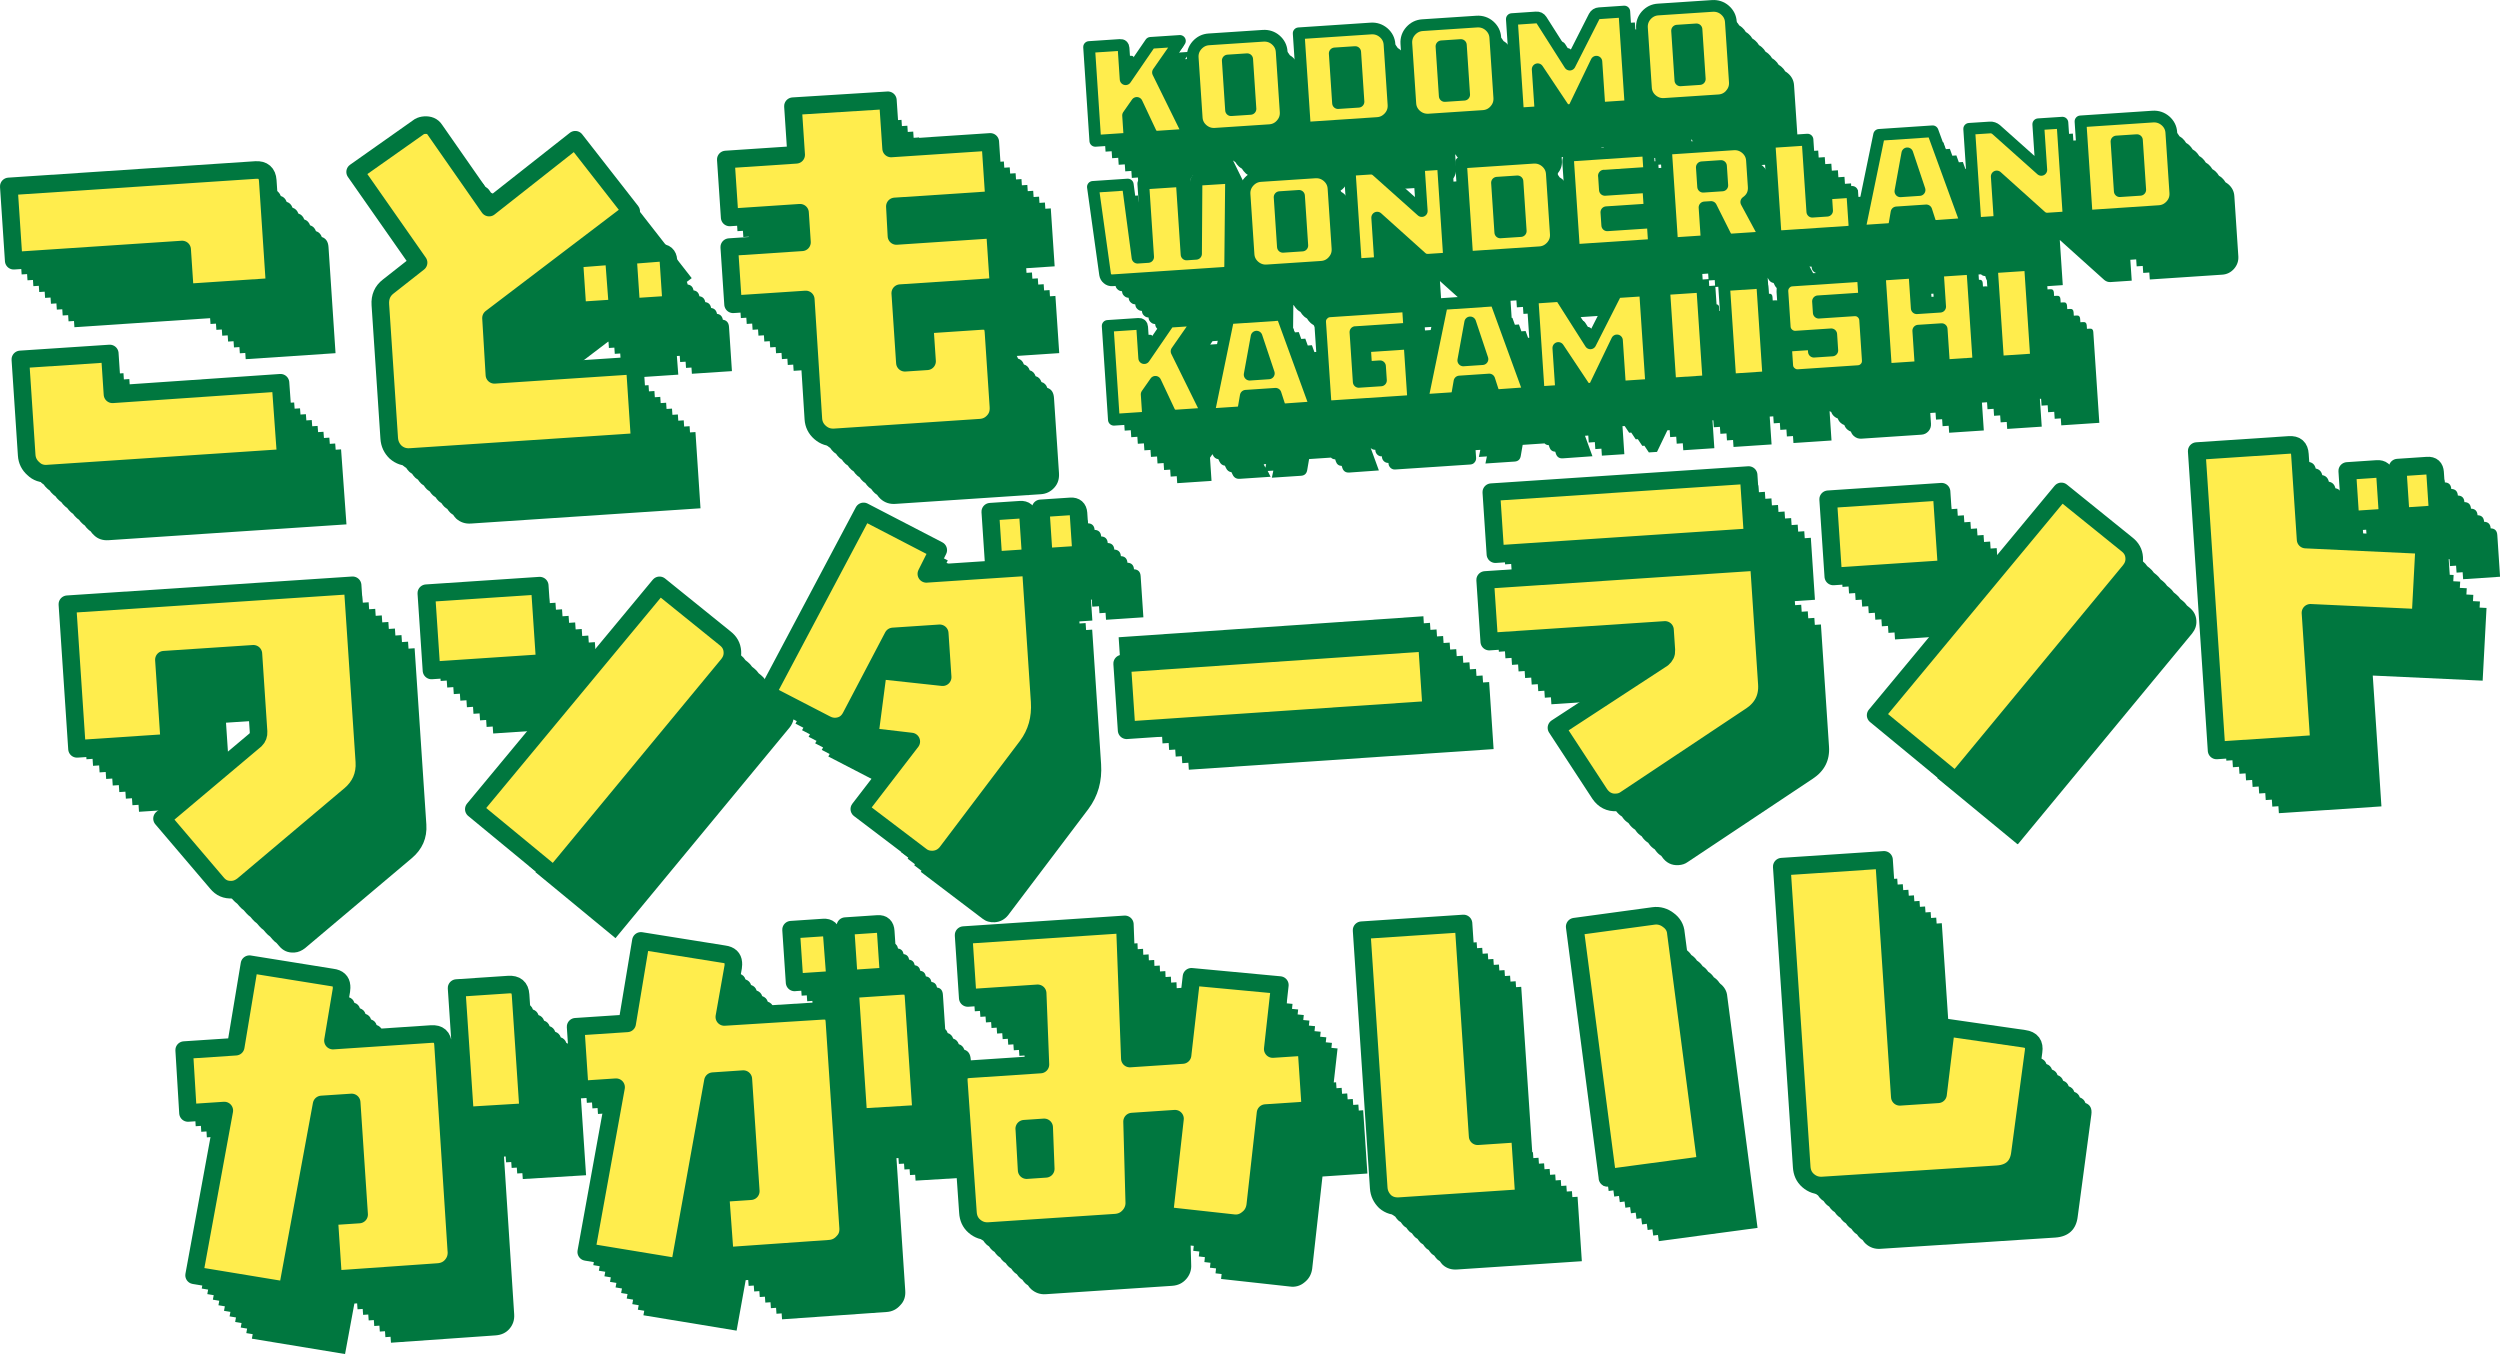
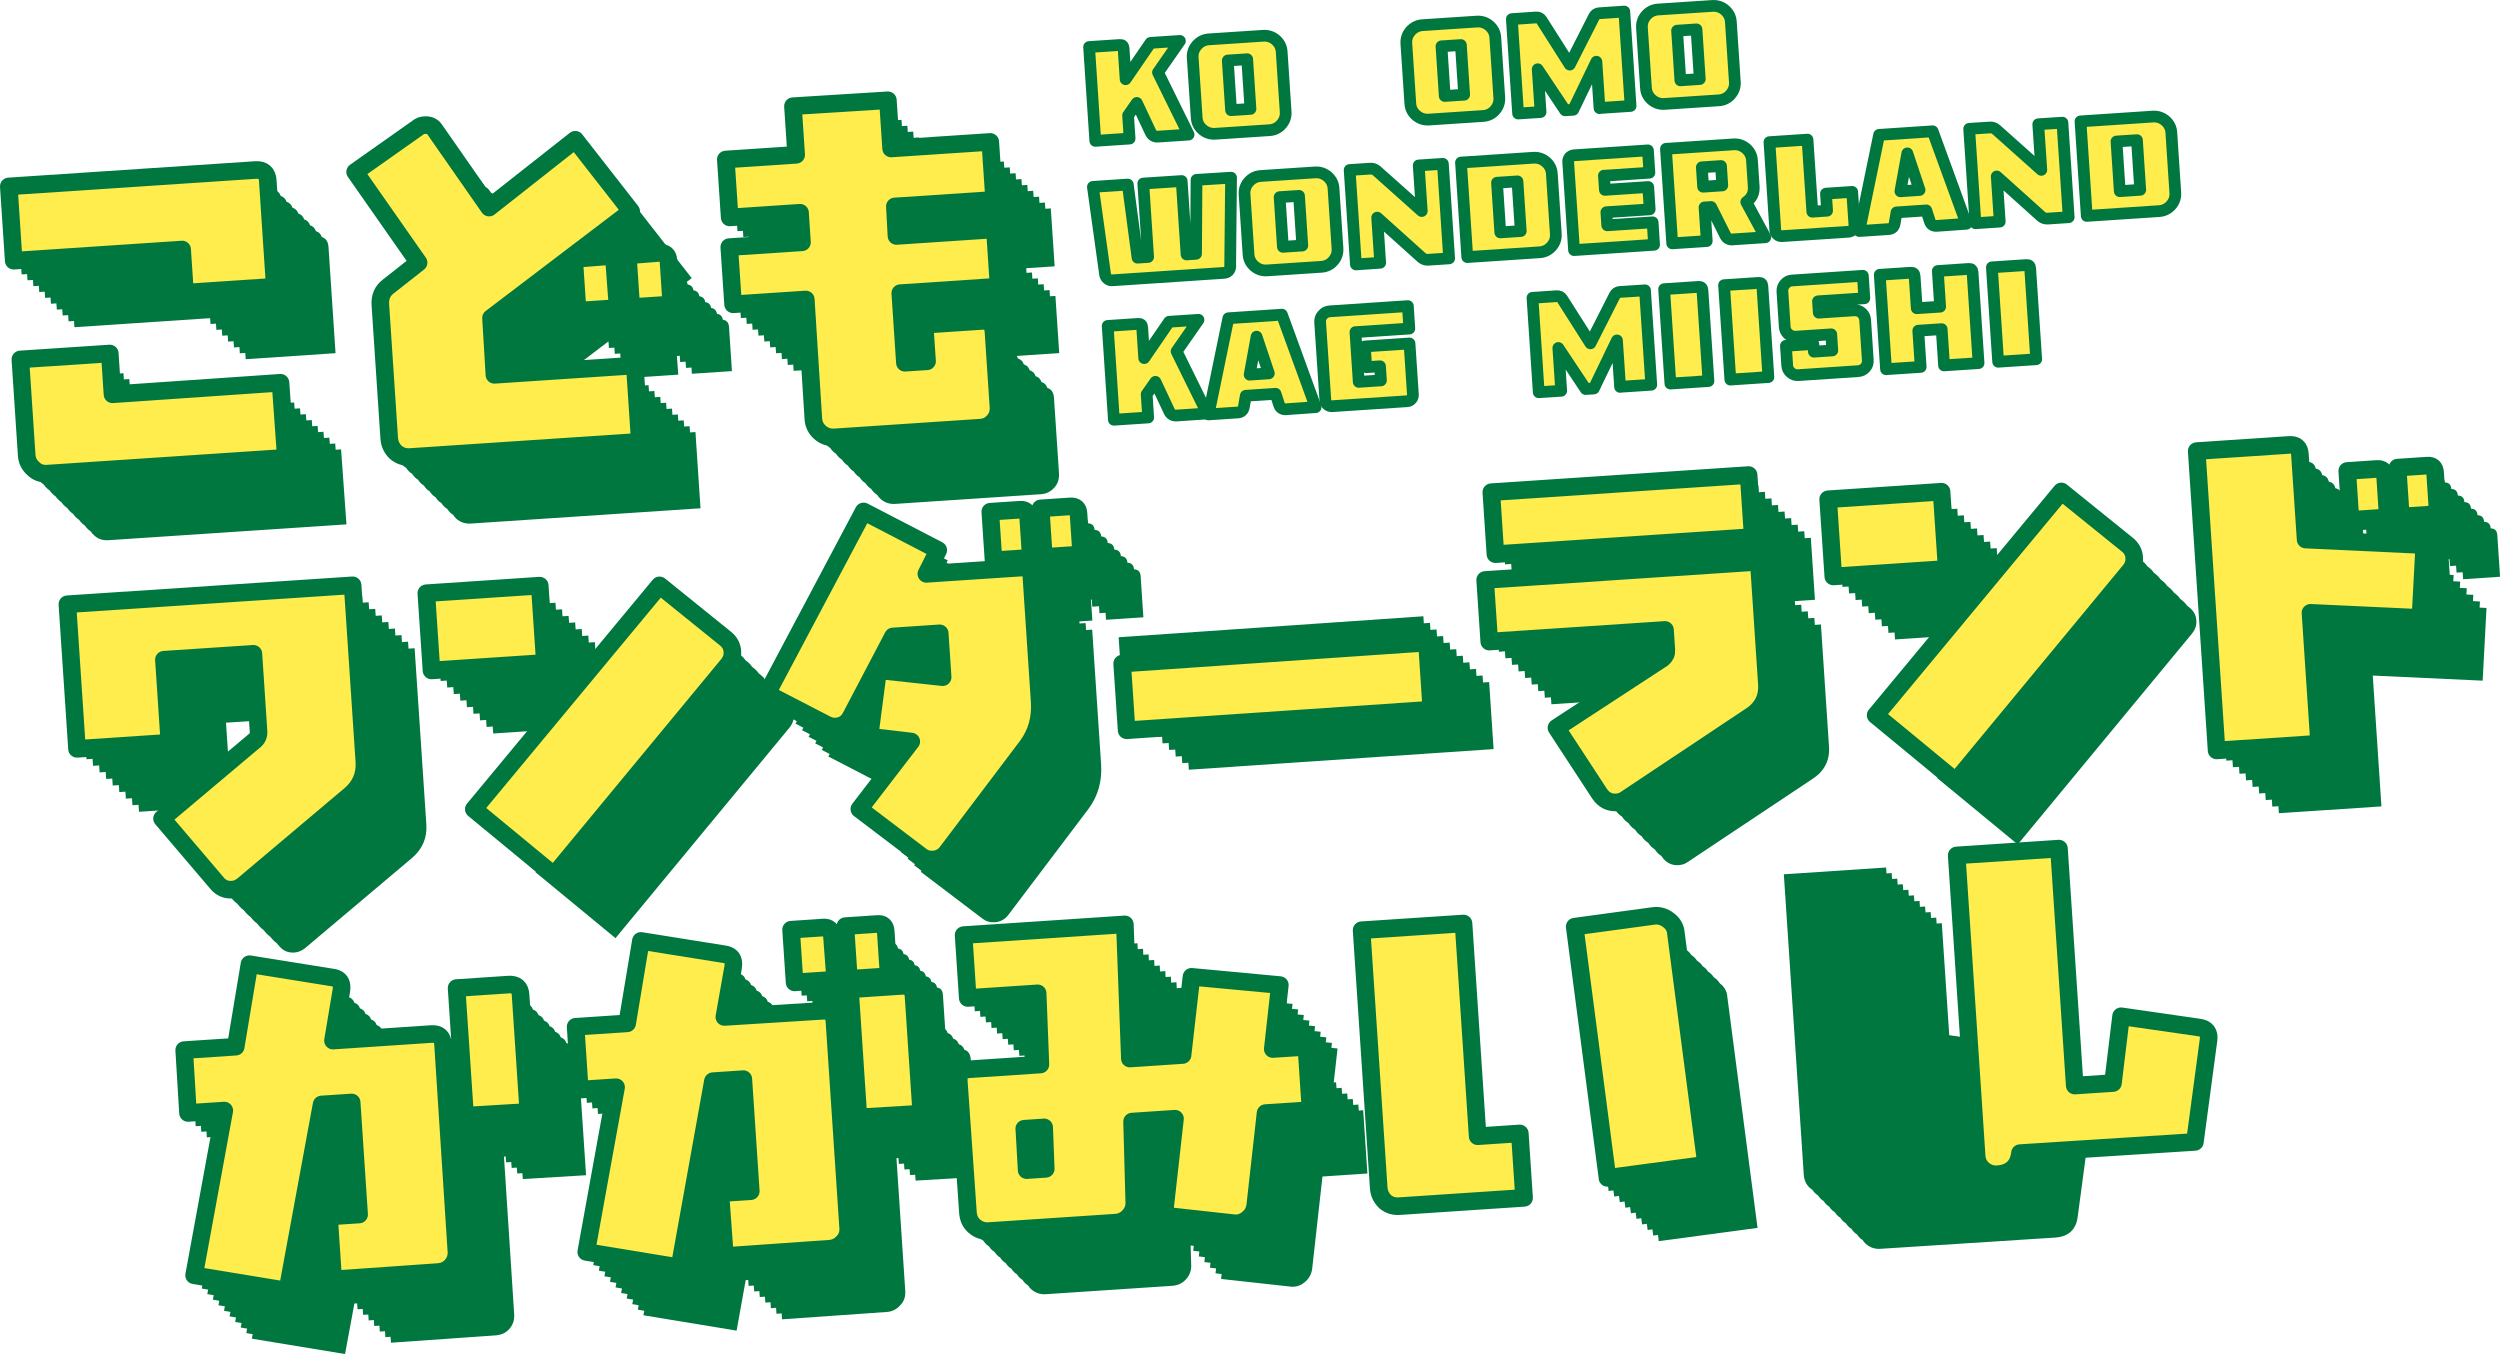
<svg xmlns="http://www.w3.org/2000/svg" id="_レイヤー_2" data-name="レイヤー 2" viewBox="0 0 426.32 230.89">
  <defs>
    <style>
      .cls-1 {
        fill: #00773f;
      }

      .cls-2 {
        stroke-width: 3px;
      }

      .cls-2, .cls-3 {
        fill: #ffed4d;
        stroke: #00773f;
        stroke-linecap: round;
        stroke-linejoin: round;
      }

      .cls-3 {
        stroke-width: 2px;
      }
    </style>
  </defs>
  <g id="_レイヤー_1-2" data-name="レイヤー 1">
-     <path class="cls-1" d="M187.33,23.55l.08,1.19,1.04-.07.08,1.19,1.04-.07.08,1.19,1.04-.07.08,1.19,1.04-.07.08,1.19,1.04-.07.08,1.19,1.04-.07.08,1.19.38-.02.2,3.05-.48.03-.16-1.18-.96.06-.16-1.18-.96.06-.16-1.18-5.95.4,2.08,14.93c.04.31.18.55.43.74.19.17.42.24.68.25l.02.13c.04.31.18.55.43.74.19.17.42.24.68.25l.02.13c.04.31.18.55.43.74.19.17.42.24.68.25l.02.13c.04.31.18.55.43.74.19.17.42.24.68.25l.02.13c.04.31.18.55.43.74.19.17.42.24.68.25l.02.13c.04.31.18.55.43.74.19.17.42.24.68.25l.02.13c.04.31.18.55.43.74.19.17.42.24.68.25l.02.13c.04.31.18.55.43.74.19.17.42.24.68.25l.02.13c.04.31.18.55.43.74.09.08.2.14.31.18l-1.11,1.61-.02-.29c-.03-.4-.23-.57-.62-.54l-.46.03-.04-.61c-.03-.4-.23-.57-.62-.54l-.46.03-.04-.61c-.03-.4-.23-.57-.62-.54l-5.26.35,1.06,16,1.04-.07.08,1.19,1.04-.07.08,1.19,1.04-.07.08,1.19,1.04-.07.08,1.19,1.04-.07.08,1.19,1.04-.07.08,1.19,1.04-.07.08,1.19,1.04-.07.08,1.19,1.04-.07.08,1.19,1.04-.07.08,1.19,5.85-.39-.26-3.95.42-.61.07.15c.2.43.51.66.93.71l.19.4c.2.43.51.66.93.71l.19.4c.2.43.51.66.93.71l.19.4c.24.53.66.77,1.24.73l5.24-.35-.49-.99.96-.06-.25,1.21,4.97-.33c.6-.04.94-.36,1.05-.93l.33-1.92,3.73-.25c.18.19.42.29.72.3l.11.35c.16.49.5.75,1,.77l.11.35c.18.55.58.82,1.18.78l5.05-.36-1.4-3.84s.03.04.05.06c.22.19.47.27.75.26v.13c.03.29.15.53.37.73.22.19.47.27.75.26v.13c.03.29.15.53.37.73.22.19.47.27.75.26v.13c.03.29.15.53.37.73.22.19.48.28.77.26l12.81-.85c.29-.02.56-.14.73-.36.19-.22.28-.48.26-.77l-.09-1.32.81-.05-.25,1.21,1.37-.09-.25,1.21,4.97-.33c.6-.04.94-.35,1.05-.93l.33-1.92,3.73-.25c.18.19.42.29.72.3l.11.35c.16.49.51.75,1,.77l.11.35c.18.55.58.82,1.18.78l5.05-.36-1.27-3.49.56-.04.08,1.19,1.04-.07.08,1.19,1.04-.07.08,1.19,3.83-.25-.32-4.81.02.03.36-.02.76,1.14.36-.02.76,1.14.36-.02.76,1.14.36-.02.76,1.14,1.39-.09,1.77-3.68.39-.03.08,1.19,1.04-.07.08,1.19,1.04-.07.08,1.19,5.3-.35-.32-4.75h.15s.08,1.18.08,1.18l1.04-.07.08,1.19,1.04-.07.08,1.19,1.04-.07.08,1.19,6.49-.43-.32-4.75.61-.04.08,1.19,1.04-.07.08,1.19,1.04-.07.08,1.19,1.04-.07.08,1.19,6.49-.43-.33-5c.09.05.19.1.28.13.1.3.27.55.51.76.19.17.39.28.61.36.1.3.27.55.51.76.19.17.39.28.61.36.1.3.27.55.51.76.19.17.39.28.61.36.1.3.27.55.51.76.38.33.8.47,1.28.44l10.21-.68c.5-.03.9-.23,1.23-.6.31-.36.45-.78.42-1.28l-.12-1.82.9-.06.08,1.19,1.04-.07.08,1.19,1.04-.07.08,1.19,5.91-.39-.32-4.75.87-.06.08,1.19,1.04-.07.08,1.19,1.04-.07.08,1.19,1.04-.07.08,1.19,5.89-.39-.32-4.75h.21s.08,1.17.08,1.17l1.04-.07.08,1.19,1.04-.07.08,1.19,1.04-.07.08,1.19,6.49-.43-1.03-15.52c-.03-.4-.23-.57-.62-.54l-.46.03-.04-.61c-.03-.4-.23-.57-.62-.54l-.46.03-.04-.61c-.03-.4-.23-.57-.62-.54l-.46.03-.04-.61c-.03-.4-.23-.57-.62-.54l-.46.03-.04-.61c-.03-.4-.23-.57-.62-.54l-.46.03-.04-.61c-.03-.4-.23-.57-.62-.54l-.46.03-.04-.61c-.03-.4-.23-.57-.62-.54l-.46.03-.04-.55,2.64-.18-.51-7.7,7.6,6.83c.31.25.65.37,1.05.35l3.62-.24-.24-3.56,1-.07.08,1.19,1.04-.07.08,1.19,1.04-.07.08,1.19,12.34-.82c.81-.05,1.48-.39,2.02-.99.54-.62.79-1.33.74-2.14l-.68-10.26c-.05-.81-.39-1.48-1.01-2.02-.16-.13-.32-.25-.49-.34-.16-.28-.37-.54-.63-.78-.16-.13-.32-.25-.49-.34-.16-.28-.37-.54-.63-.78-.16-.13-.32-.25-.49-.34-.16-.28-.37-.54-.63-.78-.16-.13-.32-.25-.49-.34-.16-.28-.37-.54-.63-.78-.16-.13-.32-.25-.49-.34-.16-.28-.37-.54-.63-.78-.16-.13-.32-.25-.49-.34-.16-.28-.37-.54-.63-.78-.16-.13-.32-.25-.49-.34-.16-.28-.37-.54-.63-.78-.16-.13-.32-.25-.49-.34-.16-.28-.37-.54-.63-.78-.16-.13-.32-.25-.49-.34-.16-.28-.37-.54-.63-.78-.16-.13-.32-.25-.49-.34-.16-.28-.37-.54-.63-.78-.62-.52-1.33-.77-2.14-.71l-12.34.82.24,3.56-1,.07-.08-1.19-1.04.07-.08-1.19-1.04.07-.08-1.19-4.12.27.52,7.78-7.71-6.88c-.31-.25-.65-.37-1.05-.35l-3.54.23.48,7.15-.68.05-.42-1.17-.69.05-.42-1.17-.69.05-.42-1.17-.69.05-.42-1.17-.69.05-.42-1.17-.69.05-.42-1.17-9.13.61-2.25,10.89-.94.06-.08-1.19-1.04.07-.08-1.19-1.04.07-.08-1.19-1.04.07-.08-1.19-1.04.07-.08-1.19-1.04.07-.08-1.19-1.04.07-.08-1.19-1.04.07-.08-1.19-1.04.07-.08-1.19-1.28.08-.6-8.97c-.05-.81-.39-1.48-1.01-2.02-.15-.14-.32-.25-.49-.35-.16-.28-.36-.54-.63-.77-.15-.14-.32-.25-.49-.35-.16-.28-.36-.54-.63-.77-.15-.14-.32-.25-.49-.35-.16-.28-.36-.54-.63-.77-.15-.14-.32-.25-.49-.35-.16-.28-.36-.54-.63-.77-.15-.14-.32-.25-.49-.35-.16-.28-.36-.54-.63-.77-.15-.14-.32-.25-.49-.35-.16-.28-.36-.54-.63-.77-.15-.14-.32-.25-.49-.35-.16-.28-.36-.54-.63-.77-.15-.14-.32-.25-.49-.35-.16-.28-.36-.54-.63-.77-.15-.14-.32-.25-.49-.35-.16-.28-.36-.54-.63-.77-.15-.14-.32-.25-.49-.35-.16-.28-.36-.54-.63-.77-.6-.52-1.33-.77-2.14-.71l-9.24.61c-.83.06-1.5.39-2.04.99-.54.62-.79,1.33-.73,2.14l.04.61-.74.05-.08-1.19-1.04.07-.08-1.19-1.04.07-.08-1.19-4.28.29c-.4.03-.68.21-.86.56l-3.25,6.41-.14-.22c-.17-.26-.4-.4-.68-.43l-.44-.69c-.17-.26-.4-.4-.68-.43l-.44-.69c-.17-.26-.4-.4-.68-.43l-.44-.69c-.17-.26-.4-.4-.68-.43l-.44-.69c-.17-.26-.4-.4-.68-.43l-.44-.69c-.21-.32-.51-.47-.91-.44l-4.14.28.36,5.41c-.07-.05-.14-.11-.21-.15-.16-.28-.36-.54-.63-.77-.15-.14-.32-.25-.49-.35-.16-.28-.36-.54-.63-.77-.15-.14-.32-.25-.49-.35-.16-.28-.36-.54-.63-.77-.15-.14-.32-.25-.49-.35-.16-.28-.36-.54-.63-.77-.6-.52-1.33-.77-2.14-.71l-9.24.61c-.83.05-1.5.39-2.04.99-.54.62-.79,1.33-.74,2.14l.15,2.32s-.03-.03-.05-.04c-.16-.28-.37-.54-.63-.78-.16-.13-.32-.25-.48-.34-.16-.28-.37-.54-.63-.78-.16-.13-.32-.25-.48-.34-.16-.28-.37-.54-.63-.78-.16-.13-.32-.25-.48-.34-.16-.28-.37-.54-.63-.78-.62-.52-1.33-.77-2.14-.71l-12.34.82.36,5.48c-.1-.07-.19-.15-.3-.21-.16-.28-.36-.54-.63-.77-.15-.14-.32-.25-.49-.35-.16-.28-.36-.54-.63-.77-.15-.14-.32-.25-.49-.35-.16-.28-.36-.54-.63-.77-.15-.14-.32-.25-.49-.35-.16-.28-.36-.54-.63-.77-.6-.52-1.33-.77-2.14-.71l-9.24.61c-.83.06-1.5.39-2.04.99-.4.46-.63.96-.71,1.52l-1.93.13.87-1.25-1.99.13.87-1.25-5.01.33-2.34,3.42-.02-.29c-.03-.4-.23-.57-.62-.54l-.46.03-.04-.61c-.03-.4-.23-.57-.62-.54l-.46.03-.04-.61c-.03-.4-.23-.57-.62-.54l-5.26.35,1.06,16,1.04-.07ZM293.81,53.01s-.09-.01-.15-.01l-.46.03-.04-.61c-.02-.33-.17-.49-.44-.53l-.2-2.95,1-.07.08,1.19h0s.2,2.95.2,2.95ZM329.35,50.1l.87-.06.04.66c-.11-.08-.25-.12-.45-.11l-.44.03-.04-.53ZM308.94,45.48v.13c.03.31.15.56.37.73.22.19.47.27.75.26v.13c.02.14.05.26.1.38l-.66.04-.93-1.72c.11.04.24.05.36.05ZM269.32,54.09l3.57-.24-1.29,2.54-.14-.22c-.17-.26-.4-.4-.68-.43l-.44-.69c-.17-.26-.4-.4-.68-.43l-.34-.53ZM283.59,53.67h-.15s-.04-.52-.04-.52h.15s.04.52.04.52ZM273.1,25.13l.36-.02.38.57-.72.05-.04-.63.02.04ZM281.12,25.82l.04.57-.56.04-.02-.27.15-.31.39-.03ZM281.69,26.97l.56-.04.04.57-.56.04-.04-.57ZM212.41,29.55c.16.13.32.25.49.34.05.08.1.16.15.23-.21.14-.4.3-.58.49-.14.16-.26.33-.36.51l-1.85-3.76c.13.1.26.2.4.28.16.28.37.54.63.78.16.13.32.25.49.34.16.28.37.54.63.78ZM241.94,35.59l-3.72-3.32,3.49-.23.24,3.56ZM245.54,47.92l3.66,3.29-3.42.23-.23-3.51ZM282.84,28.66l-.04-.57.56-.04.04.57-.56.04ZM248.21,26.35c.16.28.37.54.63.78.08.07.17.12.25.18l-.47.03.24,3.56-1,.07-.03-.52c.36-.54.53-1.13.48-1.79l-.16-2.34s.03.03.05.04ZM229.8,30.88l.2,3.07s-.09-.07-.14-.1c-.16-.28-.36-.54-.63-.77-.15-.14-.32-.25-.49-.35-.04-.08-.09-.15-.14-.22.21-.14.41-.3.58-.5.3-.35.5-.73.62-1.13ZM223.7,58.87l-.69.05-.42-1.17-.69.05-.42-1.17-.69.05-.28-.76.04-3.91s.06.05.09.06c.16.28.37.54.63.78.16.13.32.25.49.34.16.28.37.54.63.78.16.13.32.25.49.34.16.28.37.54.63.78.16.13.32.25.49.34.16.28.37.54.63.78.04.03.08.05.11.08l.28,4.21-.19-.51-.69.05-.42-1.17ZM260.13,56.45l-.69.05-.42-1.17-.69.05-.42-1.17h-.13s-.19-2.92-.19-2.92l1-.07.08,1.19,1.04-.07.08,1.19,1.04-.07.08,1.19h.21s.21,3.07.21,3.07l-.06-.16-.69.05-.42-1.17ZM244.52,55.72l-.36,1.75h-.04s-.08-1.19-.08-1.19l-1.04.07-.04-.53,1.55-.1ZM291.35,47.59l-1,.07-.06-.94,1-.07.06.94ZM267.21,31.45s-.08-.06-.12-.08c-.16-.28-.37-.54-.63-.78-.16-.13-.32-.25-.49-.34-.12-.21-.27-.4-.44-.58.03-.03.06-.05.08-.08.54-.62.79-1.33.74-2.14l-.04-.65.68-.05c-.05.13-.07.28-.06.43l.28,4.26ZM292.47,48.7l-1,.07-.06-.94,1-.07.06.94ZM288.4,23.7c.16.27.36.53.62.76.07.06.15.11.23.16l-.78.05-.06-.97ZM203.06,30.47l.42-.61.07.15c.05.1.11.19.17.27h-.17s-.02,3.61-.02,3.61h-.2s-.08-1.18-.08-1.18h-.04s-.15-2.25-.15-2.25ZM207.73,59.87l-.25.02.34-.49-.1.48ZM303.38,51.75c-.03-.4-.23-.57-.62-.54l-.46.03-.04-.61c-.03-.4-.23-.57-.62-.54h-.02s-.18-2.73-.18-2.73l.1.19c.21.41.51.65.91.71l.2.41c.18.37.45.59.78.68l.2,2.99h-.21s-.04-.59-.04-.59ZM339.48,49.96h-.21s-.04-.59-.04-.59c-.03-.4-.23-.57-.62-.54l-.46.03-.04-.61c-.03-.4-.23-.57-.62-.54l-.46.03-.04-.61c0-.12-.04-.21-.08-.29l.91-.06c.18.19.42.29.72.3l.11.35c.13.39.37.63.7.72l.12,1.8ZM208.1,58.09l-.12.56-1.61.11.4-.58,1.33-.09ZM301.6,29.33c-.12-.09-.24-.18-.36-.25-.16-.28-.37-.54-.63-.78-.07-.06-.15-.11-.23-.16l1.14-.08.08,1.27ZM215.5,79.17l.41-.03-.13.61-.29-.58ZM202.92,10.03l-.83.06.81-1.16c-.02.17-.03.35-.01.53l.04.57Z" />
    <path class="cls-1" d="M13.46,88.61c.16.24.35.47.58.67.13.13.27.23.42.33.16.24.35.47.58.67.13.13.27.23.42.33.16.24.35.47.58.67.64.62,1.46.9,2.45.84l40.59-2.7-.92-12.79-.92.06-.08-1.06-.92.06-.08-1.06-.92.06-.08-1.06-.92.06-.08-1.06-.92.06-.08-1.06-.92.06-.08-1.06-.92.06-.08-1.06-.92.06-.08-1.06-.92.06-.08-1.06-.92.06-.08-1.06-23.07,1.59-.04-.58-.93.06-.07-1.06-.93.06-.07-1.06-.93.06-.07-1.06-.93.06-.07-1.06-.93.06-.07-1.06-.93.06-.07-1.06-15.25,1.01,1.08,16.32c.06.93.45,1.7,1.15,2.32.13.13.27.23.42.33.16.24.35.47.58.67.13.13.27.23.42.33.16.24.35.47.58.67.13.13.27.23.42.33.16.24.35.47.58.67.13.13.27.23.42.33.16.24.35.47.58.67.13.13.27.23.42.33.16.24.35.47.58.67.13.13.27.23.42.33.16.24.35.47.58.67.13.13.27.23.42.33.16.24.35.47.58.67.13.13.27.23.42.33Z" />
    <path class="cls-1" d="M4.62,46.74l.07,1.06.93-.06.07,1.06.93-.06.07,1.06.93-.06.07,1.06.93-.06.07,1.06.93-.06.07,1.06.93-.06.07,1.06.93-.06.07,1.06.93-.06.07,1.06,23.14-1.54.07.99.93-.06.07,1.06.93-.06.07,1.06.93-.06.07,1.06.93-.06.07,1.06.93-.06.07,1.06.93-.06.07,1.06,15.32-1.02-1.2-18.11c-.06-.91-.45-1.48-1.14-1.7-.18-.51-.51-.85-1-1-.18-.51-.51-.85-1-1-.18-.51-.51-.85-1-1-.18-.51-.51-.85-1-1-.18-.51-.51-.85-1-1-.18-.51-.51-.85-1-1-.18-.51-.51-.85-1-1-.18-.51-.51-.85-1-1-.18-.51-.51-.85-1-1-.27-.78-.91-1.16-1.91-1.09L1.85,33.13l.84,12.67.93-.06.07,1.06.93-.06Z" />
    <path class="cls-1" d="M66.53,50.22c-.95.73-1.42,1.76-1.33,3.09l1.51,22.75c.07,1,.45,1.77,1.09,2.39.15.13.31.24.47.34.15.23.32.46.53.66.15.13.31.24.47.34.15.23.32.46.53.66.15.13.31.24.47.34.15.23.32.46.53.66.15.13.31.24.47.34.15.23.32.46.53.66.15.13.31.24.47.34.15.23.32.46.53.66.15.13.31.24.47.34.15.23.32.46.53.66.15.13.31.24.47.34.15.23.32.46.53.66.15.13.31.24.47.34.15.23.32.46.53.66.15.13.31.24.47.34.15.23.32.46.53.66.15.13.31.24.47.34.15.23.32.46.53.66.71.62,1.52.9,2.52.83l39.13-2.6-.86-13-.93.06-.07-1.06-.93.06-.07-1.06-.93.06-.07-1.06-.93.06-.07-1.06-.93.06-.07-1.06-.93.06-.07-1.06-.93.06-.07-1.06-.93.06-.07-1.06-.93.06-.07-1.06-.93.06-.07-1.06-13.17.88,8.25-6.28h.09s.07,1.06.07,1.06l.93-.06.07,1.06.93-.06.07,1.06.93-.06.07,1.06.93-.06.07,1.06.93-.06.07,1.06,6.83-.45-.24-3.18.49-.03.07,1.06.93-.06.07,1.06.93-.06.07,1.06,6.83-.45-.5-7.56c-.05-.72-.42-1.12-1.05-1.21-.1-.59-.44-.93-1-1-.1-.59-.44-.93-1-1-.1-.59-.44-.93-1-1-.1-.59-.44-.93-1-1-.1-.59-.44-.93-1-1-.1-.59-.44-.93-1-1-.03-.17-.08-.33-.15-.45l.84-.64-9.54-12.22-.14.11-.86-1.11-.14.11-.86-1.11-.14.11-.86-1.11-.14.11-.86-1.11-.14.11-.86-1.11-.14.11-.86-1.11-.14.11-.86-1.11-.14.11-.86-1.11-.14.11-.86-1.11-.14.11-.86-1.11-12.73,10.03-1.23-1.77c-.19-.29-.44-.49-.73-.61l-.27-.39c-.19-.29-.44-.49-.73-.61l-.27-.39c-.19-.29-.44-.49-.73-.61l-.27-.39c-.19-.29-.44-.49-.73-.61l-.27-.39c-.19-.29-.44-.49-.73-.61l-.27-.39c-.19-.29-.44-.49-.73-.61l-.27-.39c-.19-.29-.44-.49-.73-.61l-.27-.39c-.19-.29-.44-.49-.73-.61l-.27-.39c-.19-.29-.44-.49-.73-.61l-.27-.39c-.19-.29-.44-.49-.73-.61l-.27-.39c-.37-.58-.99-.8-1.71-.75-.33.02-.66.11-.92.26l-10.94,7.72,10.82,15.47-5.19,4.08Z" />
    <path class="cls-1" d="M124.76,38.42l.93-.06.07,1.06.93-.06.07,1.06.93-.06.07,1.06.93-.06.07,1.06.93-.06.05.79-5.05.34.65,9.75.93-.06.07,1.06.93-.06.07,1.06.93-.06.07,1.06.93-.06.07,1.06.93-.06.07,1.06.93-.06.07,1.06.93-.06.07,1.06.93-.06.07,1.06.93-.06.07,1.06.93-.06.07,1.06,3.07-.2.62,9.74c.06.93.45,1.7,1.15,2.32.12.11.26.19.39.28.17.26.36.5.61.72.12.11.26.19.39.28.17.26.36.5.61.72.12.11.26.19.39.28.17.26.36.5.61.72.12.11.26.19.39.28.17.26.36.5.61.72.12.11.26.19.39.28.17.26.36.5.61.72.12.11.26.19.39.28.17.26.36.5.61.72.12.11.26.19.39.28.17.26.36.5.61.72.12.11.26.19.39.28.17.26.36.5.61.72.12.11.26.19.39.28.17.26.36.5.61.72.12.11.26.19.39.28.17.26.36.5.61.72.71.62,1.53.9,2.52.83l24.8-1.65c.93-.06,1.7-.45,2.32-1.15s.83-1.52.77-2.45l-.85-12.8c-.06-.94-.43-1.52-1.14-1.73-.17-.52-.5-.86-1-1-.17-.52-.5-.86-1-1-.17-.52-.5-.86-1-1-.17-.52-.5-.86-1-1-.17-.52-.5-.86-1-1-.06-.17-.13-.32-.21-.45l7.24-.48-.65-9.75-.93.06-.07-1.06-.93.06-.07-1.06-.93.06-.07-1.06-.93.06-.07-1.06-.93.06-.05-.79,4.85-.32-.66-9.88-.93.06-.07-1.06-.93.06-.07-1.06-.93.06-.07-1.06-.93.06-.07-1.06-.93.06-.07-1.06-.93.06-.07-1.06-.93.06-.07-1.06-.93.06-.07-1.06-.93.06-.07-1.06-.93.06-.07-1.06-10.41.69-.05-.79-.93.06-.07-1.06-.93.06-.07-1.06-.93.06-.07-1.06-.93.06-.07-1.06-.93.06-.07-1.06-.93.06-.07-1.06-.93.06-.07-1.06-16.19,1.01.55,8.29-12,.8.66,9.88Z" />
    <path class="cls-1" d="M36.38,150.1c.22.26.46.46.71.64l.41.48c.22.26.46.46.71.64l.41.48c.22.26.46.46.71.64l.41.48c.22.26.46.46.71.64l.41.48c.22.26.46.46.71.64l.41.48c.22.26.46.46.71.64l.41.48c.22.26.46.46.71.64l.41.48c.22.26.46.46.71.64l.41.48c.22.26.46.46.71.64l.41.48c.22.26.46.46.71.64l.41.48c.68.82,1.51,1.2,2.62,1.13.68-.04,1.28-.33,1.81-.74l18.22-15.36c1.76-1.49,2.63-3.4,2.47-5.75l-2-30.04-1.04.07-.08-1.19-1.04.07-.08-1.19-1.04.07-.08-1.19-1.04.07-.08-1.19-1.04.07-.08-1.19-1.04.07-.08-1.19-1.04.07-.08-1.19-1.04.07-.08-1.19-1.04.07-.08-1.19-1.04.07-.08-1.19-48.64,3.23,1.64,24.66,1.04-.07.08,1.19,1.04-.07.08,1.19,1.04-.07.08,1.19,1.04-.07.08,1.19,1.04-.07.08,1.19,1.04-.07.08,1.19,1.04-.07.08,1.19,1.04-.07.08,1.19,1.04-.07.08,1.19,1.04-.07.08,1.19,4.44-.29-1.14.96,9.36,10.99ZM38.55,123.24l4.84-.32.09,1.38c.04.56-.12,1-.53,1.4l-4.02,3.38-.39-5.84Z" />
    <path class="cls-1" d="M186.37,103.45l1.04-.07.08,1.19,1.04-.07.08,1.19,6.37-.42-.47-7.05c-.05-.73-.45-1.11-1.13-1.14-.05-.72-.45-1.1-1.12-1.12-.05-.72-.45-1.1-1.12-1.12-.05-.72-.45-1.1-1.12-1.12-.05-.72-.45-1.1-1.12-1.12-.05-.72-.45-1.1-1.12-1.12-.05-.72-.45-1.1-1.12-1.12-.05-.72-.45-1.1-1.12-1.12-.05-.72-.45-1.1-1.12-1.12-.05-.72-.45-1.1-1.12-1.12-.06-.79-.52-1.19-1.31-1.14l-5.13.34.24,3.62s-.1-.01-.15-.01c-.05-.72-.45-1.1-1.12-1.12-.05-.72-.45-1.1-1.12-1.12-.06-.79-.52-1.19-1.31-1.14l-5.13.34.55,8.28,1.04-.07.08,1.19,1.04-.07.02.35-8.42.56.17-.33-1.34-.69.21-.43-1.34-.69.21-.43-1.34-.69.21-.43-12.73-6.6-15.69,29.57s-.02-.02-.04-.04l-.4-.32c-.19-.29-.43-.56-.73-.8l-.4-.32c-.19-.29-.43-.56-.73-.8l-.4-.32c-.19-.29-.43-.56-.73-.8l-.4-.32c-.19-.29-.43-.56-.73-.8l-.4-.32c-.19-.29-.43-.56-.73-.8l-.4-.32c-.19-.29-.43-.56-.73-.8l-.4-.32c-.19-.29-.43-.56-.73-.8l-11.22-9.06-9.36,11.28-.89.06-.08-1.19-1.04.07-.08-1.19-1.04.07-.08-1.19-1.04.07-.08-1.19-1.04.07-.08-1.19-1.04.07-.08-1.19-1.04.07-.08-1.19-1.04.07-.08-1.19-1.04.07-.08-1.19-1.04.07-.08-1.19-19.34,1.29.88,13.17,1.04-.07.08,1.19,1.04-.07.08,1.19,1.04-.07.08,1.19,1.04-.07.08,1.19,1.04-.07.08,1.19,1.04-.07.08,1.19,1.04-.07.08,1.19,1.04-.07.08,1.19,1.04-.07.08,1.19,1.04-.07.08,1.19,6.7-.45-10.7,12.89,1.22,1-.1.12,1.22,1-.1.12,1.22,1-.1.12,1.22,1-.1.12,1.22,1-.1.12,1.22,1-.1.12,1.22,1-.1.12,1.22,1-.1.12,1.22,1-.1.12,1.22,1-.1.12,13.66,11.26,29.7-35.93c.33-.42.55-.87.65-1.37l.57.3-.23.42,1.35.7-.23.42,1.35.7-.23.42,1.35.7-.23.42,1.35.7-.23.42,1.35.7-.23.42,7.92,4.1-3.36,4.37,1.25.95-.13.17,1.25.95-.13.17,1.25.95-.13.17,1.25.95-.13.17,1.25.95-.13.17,1.25.95-.13.17,1.25.95-.13.17,1.25.95-.13.17,1.25.95-.13.17,1.25.95-.13.17,10.53,7.99c.59.46,1.28.66,2.09.61.93-.06,1.71-.49,2.28-1.21l13.69-18.11c1.65-2.22,2.35-4.75,2.16-7.65l-1.52-22.93-1.04.07-.08-1.19-1.04.07-.02-.35,2.21-.15-.24-3.57h.14s.08,1.18.08,1.18Z" />
    <polygon class="cls-1" points="192.56 119.97 192.64 121.16 193.68 121.09 193.76 122.29 194.8 122.22 194.88 123.41 195.92 123.34 196 124.53 197.04 124.46 197.12 125.65 198.17 125.58 198.24 126.77 199.29 126.7 199.37 127.89 200.41 127.82 200.49 129.02 201.53 128.95 201.61 130.14 202.65 130.07 202.73 131.26 254.7 127.74 253.94 116.31 252.9 116.38 252.82 115.19 251.78 115.26 251.7 114.07 250.66 114.14 250.58 112.94 249.53 113.02 249.45 111.82 248.41 111.89 248.33 110.7 247.29 110.77 247.21 109.58 246.17 109.65 246.09 108.46 245.05 108.53 244.97 107.34 243.93 107.41 243.85 106.21 242.8 106.29 242.73 105.09 190.76 108.67 191.51 120.04 192.56 119.97" />
    <path class="cls-1" d="M272.21,134.91c.29.43.64.74,1.03.98l.09.14c.29.43.64.74,1.03.98l.09.14c.29.43.64.74,1.03.98l.09.14c.29.43.64.74,1.03.98l.09.14c.29.43.64.74,1.03.98l.09.14c.29.43.64.74,1.03.98l.09.14c.29.43.64.74,1.03.98l.09.14c.29.43.64.74,1.03.98l.09.14c.29.43.64.74,1.03.98l.09.14c.29.43.64.74,1.03.98l.09.14c.69,1.01,1.65,1.5,2.83,1.42.62-.04,1.11-.2,1.58-.54l21.34-14.21c1.96-1.31,2.9-3.11,2.74-5.46l-1.38-20.83-1.04.07-.08-1.19-1.04.07-.08-1.19-1.04.07-.08-1.19-1.04.07-.05-.69,3.43-.23-.7-10.57-1.04.07-.08-1.19-1.04.07-.08-1.19-1.04.07-.08-1.19-1.04.07-.08-1.19-1.04.07-.08-1.19-1.04.07-.08-1.19-1.04.07-.08-1.19-1.04.07-.08-1.19-1.04.07-.08-1.19-1.04.07-.08-1.19-43.88,2.92.7,10.57,1.04-.07.08,1.19,1.04-.07.08,1.19,1.04-.07.08,1.19,1.04-.07.05.69-6.21.41.7,10.51,1.04-.07.08,1.19,1.04-.07.08,1.19,1.04-.07.08,1.19,1.04-.07.08,1.19,1.04-.07.08,1.19,1.04-.07.08,1.19,1.04-.07.08,1.19,1.04-.07.08,1.19,1.04-.07.08,1.19,1.04-.07.08,1.19,6.21-.41-5.95,3.89,7.39,11.3Z" />
    <path class="cls-1" d="M344.12,143.95l29.7-35.93c.52-.66.78-1.36.72-2.22-.06-.93-.48-1.64-1.2-2.22l-.4-.32c-.19-.29-.43-.56-.73-.8l-.4-.32c-.19-.29-.43-.56-.73-.8l-.4-.32c-.19-.29-.43-.56-.73-.8l-.4-.32c-.19-.29-.43-.56-.73-.8l-.4-.32c-.19-.29-.43-.56-.73-.8l-.4-.32c-.19-.29-.43-.56-.73-.8l-.4-.32c-.19-.29-.43-.56-.73-.8l-.4-.32c-.19-.29-.43-.56-.73-.8l-.4-.32c-.19-.29-.43-.56-.73-.8l-.4-.32c-.19-.29-.43-.56-.73-.8l-11.22-9.06-9.36,11.28-.89.06-.08-1.19-1.04.07-.08-1.19-1.04.07-.08-1.19-1.04.07-.08-1.19-1.04.07-.08-1.19-1.04.07-.08-1.19-1.04.07-.08-1.19-1.04.07-.08-1.19-1.04.07-.08-1.19-1.04.07-.08-1.19-19.34,1.29.88,13.16,1.04-.07.08,1.19,1.04-.07.08,1.19,1.04-.07.08,1.19,1.04-.07.08,1.19,1.04-.07.08,1.19,1.04-.07.08,1.19,1.04-.07.08,1.19,1.04-.07.08,1.19,1.04-.07.08,1.19,1.04-.07.08,1.19,6.7-.45-10.7,12.89,1.22,1-.1.12,1.22,1-.1.12,1.22,1-.1.12,1.22,1-.1.12,1.22,1-.1.12,1.22,1-.1.12,1.22,1-.1.12,1.22,1-.1.12,1.22,1-.1.12,1.22,1-.1.12,13.66,11.26Z" />
    <path class="cls-1" d="M422.89,102.57l-1.18-.06.06-1.07-1.18-.06.06-1.07-1.18-.06.06-1.07-1.18-.06.06-1.07-.66-.03-.18-2.67h.14s.08,1.18.08,1.18l1.04-.07.08,1.19,1.04-.07.08,1.19,6.3-.42-.47-7.11c-.05-.74-.41-1.12-1.13-1.14-.05-.72-.41-1.1-1.12-1.12-.05-.72-.41-1.1-1.12-1.12-.05-.72-.41-1.1-1.12-1.12-.05-.72-.41-1.1-1.12-1.12-.05-.72-.41-1.1-1.12-1.12-.05-.72-.41-1.1-1.12-1.12-.05-.72-.41-1.1-1.12-1.12-.05-.72-.41-1.1-1.12-1.12-.05-.72-.41-1.1-1.12-1.12-.06-.79-.46-1.19-1.31-1.14l-5.07.34.24,3.63s-.09,0-.14-.01c-.05-.71-.44-1.08-1.12-1.12-.05-.71-.44-1.08-1.12-1.12-.06-.8-.52-1.2-1.38-1.14l-5.07.34.32,4.84c-.17-.13-.38-.21-.63-.26-.15-.64-.51-1.01-1.12-1.12-.15-.64-.51-1.01-1.12-1.12-.15-.64-.51-1.01-1.12-1.12-.15-.64-.51-1.01-1.12-1.12-.15-.64-.51-1.01-1.12-1.12-.15-.64-.51-1.01-1.12-1.12-.15-.64-.51-1.01-1.12-1.12-.2-.84-.75-1.23-1.75-1.17l-15.76,1.05,3.39,51.05,1.04-.07.08,1.19,1.04-.07.08,1.19,1.04-.07.08,1.19,1.04-.07.08,1.19,1.04-.07.08,1.19,1.04-.07.08,1.19,1.04-.07.08,1.19,1.04-.07.08,1.19,1.04-.07.08,1.19,1.04-.07.08,1.19,17.49-1.16-1.48-22.31,18.74.87.66-12.4-1.18-.06.06-1.07ZM402.95,90.37l.55-.04.08,1.19,1.04-.07.04.64-1.61-.08-.11-1.65Z" />
    <path class="cls-1" d="M97.53,178.8c-.17-.49-.49-.8-.95-.95-.17-.49-.49-.8-.95-.95-.17-.49-.49-.8-.95-.95-.17-.49-.49-.8-.95-.95-.17-.49-.49-.8-.95-.95-.17-.49-.49-.8-.95-.95-.17-.49-.49-.8-.95-.95-.17-.49-.49-.8-.95-.95-.17-.49-.49-.8-.95-.95-.27-.78-.91-1.12-1.92-1.05l-8.86.59.79,11.91c-.11-.07-.24-.13-.38-.17-.17-.49-.48-.81-.95-.95-.17-.49-.48-.81-.95-.95-.17-.49-.48-.81-.95-.95-.25-.76-.86-1.1-1.85-1.04l-6.18.41c-.16-.18-.38-.31-.66-.41-.13-.45-.43-.77-.95-.95-.13-.45-.43-.77-.95-.95-.13-.45-.43-.77-.95-.95-.13-.45-.43-.77-.95-.95-.13-.45-.43-.77-.95-.95-.13-.45-.43-.77-.95-.95-.13-.45-.43-.77-.95-.95-.13-.45-.43-.77-.95-.95-.13-.45-.43-.77-.95-.95-.17-.59-.64-.97-1.49-1.09l-14.13-2.27-2.34,14.07-8.79.58.65,10.72.89-.06.06,1.01.89-.06.06,1.01.89-.06.06,1.01.89-.06.06,1.01.89-.06.06,1.01.49-.03-4.21,22.96,1.09.18-.14.77,1.09.18-.14.77,1.09.18-.14.77,1.09.18-.14.77,1.09.18-.14.77,1.09.18-.14.77,1.09.18-.14.77,1.09.18-.14.77,1.09.18-.14.77,1.09.18-.14.77,15.89,2.62,1.59-8.61.47-.03.07,1.01.88-.06.07,1.01.88-.06.07,1.01.88-.06.07,1.01.88-.06.07,1.01.88-.06.07,1.01.88-.06.07,1.01,17.84-1.25c1-.07,1.78-.45,2.34-1.09.62-.71.9-1.53.83-2.53l-1.74-26.87.29-.02.07,1,.88-.05.07,1,.88-.05.07,1,.88-.05.07,1,10.79-.65-1.33-19.97c-.06-.89-.43-1.42-1.09-1.63Z" />
    <path class="cls-1" d="M231.71,189.37l-.07-1.01-.88.06-.07-1.01-.88.06-.07-1.01-.88.06-.07-1.01-.88.06-.07-1.01-.4.03.65-5.8-1.05-.1.09-.85-1.05-.1.09-.85-1.05-.1.09-.85-1.05-.1.09-.85-1.05-.1.09-.85-1.05-.1.09-.85-1.05-.1.09-.85-1.05-.1.09-.85-1.05-.1.09-.85-1.05-.1.09-.85-15.07-1.41-1.41,12.36-.44-11.79-.91.06-.04-1.01-.91.06-.04-1.01-.91.06-.04-1.01-.91.06-.04-1.01-.91.06-.04-1.01-.91.06-.04-1.01-.91.06-.04-1.01-.91.06-.04-1.01-.91.06-.04-1.01-.91.06-.04-1.01-27.5,1.83.71,10.72.88-.06.07,1.01.88-.06.07,1.01.88-.06.07,1.01.88-.06.07,1.01.88-.06.07,1.01.88-.06.07,1.01.88-.06.07,1.01.88-.06.07,1.01.88-.06.07,1.01.88-.06.07,1.01,2.8-.19.08,2.02-11.92.79-.2-2.95c-.06-.92-.42-1.46-1.09-1.66-.17-.49-.48-.81-.95-.95-.17-.49-.48-.81-.95-.95-.17-.49-.48-.81-.95-.95-.09-.28-.23-.51-.42-.67l-.39-5.87c-.05-.73-.38-1.14-1-1.22-.11-.56-.42-.88-.95-.95-.11-.56-.42-.88-.95-.95-.11-.56-.42-.88-.95-.95-.11-.56-.42-.88-.95-.95-.11-.56-.42-.88-.95-.95-.11-.56-.42-.88-.95-.95-.11-.56-.42-.88-.95-.95-.11-.56-.42-.88-.95-.95-.11-.56-.42-.88-.95-.95-.13-.68-.54-1.03-1.3-.98l-5.53.37.23,3.51c-.17-.2-.4-.33-.7-.38-.11-.54-.43-.87-.95-.95-.11-.54-.43-.87-.95-.95-.14-.68-.6-1.04-1.36-.99l-5.53.37.6,8.99.88-.06.07,1.01.88-.06.07,1.01.88-.06.07,1.01.88-.06.07,1.01.88-.06.07,1.01.88-.06v.21c-.23-.07-.52-.1-.84-.08l-6.13.38c-.16-.17-.38-.29-.64-.38-.13-.45-.44-.77-.95-.95-.13-.45-.44-.77-.95-.95-.13-.45-.44-.77-.95-.95-.13-.45-.44-.77-.95-.95-.13-.45-.44-.77-.95-.95-.13-.45-.44-.77-.95-.95-.13-.45-.44-.77-.95-.95-.13-.45-.44-.77-.95-.95-.13-.45-.44-.77-.95-.95-.17-.59-.64-.97-1.49-1.09l-14.19-2.27-2.34,14.06-8.79.58.71,10.72.88-.06.07,1.01.88-.06.07,1.01.88-.06.07,1.01.88-.06.07,1.01.88-.06.07,1.01.51-.03-4.16,22.96,1.09.18-.14.77,1.09.18-.14.77,1.09.18-.14.77,1.09.18-.14.77,1.09.18-.14.77,1.09.18-.14.77,1.09.18-.14.77,1.09.18-.14.77,1.09.18-.14.77,1.09.18-.14.77,15.89,2.62,1.55-8.61.43-.03.07,1.01.88-.06.07,1.01.88-.06.07,1.01.88-.06.07,1.01.88-.06.07,1.01.88-.06.07,1.01.88-.06.07,1.01,17.84-1.25c.93-.06,1.71-.45,2.33-1.16.63-.64.91-1.46.84-2.46l-1.5-22.61.34-.02.07,1,.88-.05.07,1,.88-.05.07,1,.88-.05.07,1,8.64-.52.5,7.22c.06.93.38,1.71,1.09,2.33.12.11.26.19.39.28.15.24.33.47.56.67.12.11.26.19.39.28.15.24.33.47.56.67.12.11.26.19.39.28.15.24.33.47.56.67.12.11.26.19.39.28.15.24.33.47.56.67.12.11.26.19.39.28.15.24.33.47.56.67.12.11.26.19.39.28.15.24.33.47.56.67.12.11.26.19.39.28.15.24.33.47.56.67.12.11.26.19.39.28.15.24.33.47.56.67.12.11.26.19.39.28.15.24.33.47.56.67.12.11.26.19.39.28.15.24.33.47.56.67.71.62,1.53.9,2.46.84l21.57-1.43c1-.07,1.78-.45,2.4-1.16.56-.64.91-1.46.84-2.46l-.09-3.25.53.06-.09.84,1.04.12-.09.84,1.04.12-.09.84,1.04.12-.09.84,1.04.12-.09.84,1.04.12-.09.84,11.72,1.29c.94.14,1.8-.12,2.49-.7.76-.59,1.18-1.35,1.32-2.29l1.76-15.77,7.66-.51-.72-10.79-.88.06ZM145.28,177.4s-.03-.05-.04-.08h.04s0,.08,0,.08ZM144.33,176.45s-.03-.05-.04-.08h.04s0,.08,0,.08ZM143.38,175.49s-.03-.05-.04-.08h.04s0,.08,0,.08ZM142.43,174.54s-.03-.05-.04-.08h.04s0,.08,0,.08Z" />
-     <path class="cls-1" d="M268.13,204.14l-.07-1.01-.88.06-.07-1.01-.88.06-.07-1.01-.88.06-.07-1.01-.88.06-.07-1.01-.88.06-.07-1.01-.88.06-.07-1.01-.88.06-.07-1.01h-.12s-1.88-28.2-1.88-28.2l-.88.06-.07-1.01-.88.06-.07-1.01-.88.06-.07-1.01-.88.06-.07-1.01-.88.06-.07-1.01-.88.06-.07-1.01-.88.06-.07-1.01-.88.06-.07-1.01-.88.06-.07-1.01-.88.06-.07-1.01-17.38,1.15,2.92,43.94c.06.93.45,1.71,1.09,2.34.14.12.28.21.43.3.15.23.32.45.52.65.14.12.28.21.43.3.15.23.32.45.52.65.14.12.28.21.43.3.15.23.32.45.52.65.14.12.28.21.43.3.15.23.32.45.52.65.14.12.28.21.43.3.15.23.32.45.52.65.14.12.28.21.43.3.15.23.32.45.52.65.14.12.28.21.43.3.15.23.32.45.52.65.14.12.28.21.43.3.15.23.32.45.52.65.14.12.28.21.43.3.15.23.32.45.52.65.14.12.28.21.43.3.15.23.32.45.52.65.71.62,1.53.84,2.46.77l21.24-1.41-.73-10.99-.88.06Z" />
    <path class="cls-1" d="M293.35,167.69s-.09-.05-.13-.08c-.21-.33-.48-.62-.83-.87-.04-.03-.09-.05-.13-.08-.21-.33-.48-.62-.83-.87-.04-.03-.09-.05-.13-.08-.21-.33-.48-.62-.83-.87-.04-.03-.09-.05-.13-.08-.21-.33-.48-.62-.83-.87-.04-.03-.09-.05-.13-.08-.21-.33-.48-.62-.83-.87-.04-.03-.09-.05-.13-.08-.21-.33-.48-.62-.83-.87-.04-.03-.09-.05-.13-.08-.21-.33-.48-.62-.83-.87-.04-.03-.09-.05-.13-.08-.21-.33-.48-.62-.83-.87-.04-.03-.09-.05-.13-.08-.21-.33-.48-.62-.83-.87-.04-.03-.09-.05-.13-.08-.21-.33-.48-.62-.83-.87-.71-.55-1.59-.83-2.52-.7l-13.45,1.83,5.59,42.83.81-.11.14,1.06.81-.11.14,1.06.81-.11.14,1.06.81-.11.14,1.06.81-.11.14,1.06.81-.11.14,1.06.81-.11.14,1.06.81-.11.14,1.06.81-.11.14,1.06.81-.11.14,1.06,16.84-2.26-5.16-39.45c-.06-.93-.52-1.7-1.29-2.26Z" />
    <path class="cls-1" d="M355.62,188.09c-.14-.45-.45-.77-.95-.95-.14-.45-.45-.77-.95-.95-.14-.45-.45-.77-.95-.95-.14-.45-.45-.77-.95-.95-.14-.45-.45-.77-.95-.95-.14-.45-.45-.77-.95-.95-.14-.45-.45-.77-.95-.95-.14-.45-.45-.77-.95-.95-.14-.45-.45-.77-.95-.95-.19-.62-.7-.98-1.56-1.11l-13.11-1.9-1.27-19.1-.88.06-.07-1.01-.88.06-.07-1.01-.88.06-.07-1.01-.88.06-.07-1.01-.88.06-.07-1.01-.88.06-.07-1.01-.88.06-.07-1.01-.88.06-.07-1.01-.88.06-.07-1.01-.88.06-.07-1.01-17.44,1.16,3.4,51.2c.06.93.38,1.71,1.09,2.33.12.11.26.19.39.28.15.24.33.47.56.67.12.11.26.19.39.28.15.24.33.47.56.67.12.11.26.19.39.28.15.24.33.47.56.67.12.11.26.19.39.28.15.24.33.47.56.67.12.11.26.19.39.28.15.24.33.47.56.67.12.11.26.19.39.28.15.24.33.47.56.67.12.11.26.19.39.28.15.24.33.47.56.67.12.11.26.19.39.28.15.24.33.47.56.67.12.11.26.19.39.28.15.24.33.47.56.67.12.11.26.19.39.28.15.24.33.47.56.67.71.62,1.53.9,2.46.84l29.83-1.92c2.26-.15,3.59-1.37,3.84-3.6l2.32-17.34c.15-1.05-.18-1.71-1-2.01Z" />
    <g>
      <path class="cls-3" d="M197.46,23.3c-.58.04-1-.21-1.24-.73l-2.36-5.02-1.49,2.13.26,3.95-5.85.39-1.06-16,5.26-.35c.4-.03.59.15.62.54l.35,5.3,4.25-6.2,5.01-.33-3.74,5.37,5.22,10.6-5.24.35Z" />
      <path class="cls-3" d="M218.5,21.21c-.52.6-1.21.94-2.02.99l-9.24.61c-.83.06-1.54-.19-2.16-.71-.62-.54-.96-1.21-1.01-2.02l-.68-10.24c-.05-.81.19-1.52.74-2.14.55-.6,1.21-.94,2.04-.99l9.24-.61c.81-.05,1.54.19,2.14.71.62.54.96,1.21,1.01,2.02l.68,10.24c.05.81-.19,1.52-.74,2.14ZM212.68,10.1l-3.31.22.56,8.47,3.31-.22-.56-8.47Z" />
-       <path class="cls-3" d="M236.89,19.99c-.55.6-1.21.94-2.02.99l-12.34.82-1.07-16.12,12.34-.82c.81-.05,1.52.19,2.14.71.62.54.96,1.21,1.01,2.02l.68,10.26c.05.81-.19,1.52-.74,2.14ZM231.1,8.88l-3.49.23.56,8.47,3.49-.23-.56-8.47Z" />
      <path class="cls-3" d="M254.93,18.79c-.52.6-1.21.94-2.02.99l-9.24.61c-.83.05-1.54-.19-2.16-.71-.62-.54-.96-1.21-1.01-2.02l-.68-10.24c-.05-.81.19-1.52.74-2.14.55-.6,1.21-.94,2.04-.99l9.24-.61c.81-.05,1.54.19,2.14.71.62.55.96,1.21,1.01,2.02l.68,10.24c.05.81-.19,1.52-.74,2.14ZM249.12,7.68l-3.31.22.56,8.47,3.31-.22-.56-8.47Z" />
      <path class="cls-3" d="M272.76,18.44l-.53-7.92-3.95,8.2-1.39.09-4.67-7,.49,7.3-3.83.25-1.07-16.1,4.14-.28c.4-.03.7.12.91.44l4.83,7.6,4.16-8.2c.19-.35.47-.53.86-.56l4.28-.29,1.07,16.1-5.3.35Z" />
      <path class="cls-3" d="M295.11,16.12c-.52.6-1.21.94-2.02.99l-9.24.61c-.83.06-1.54-.19-2.16-.71-.62-.54-.96-1.21-1.01-2.02l-.68-10.24c-.05-.81.19-1.52.73-2.14.55-.6,1.21-.94,2.04-.99l9.24-.61c.81-.05,1.54.19,2.14.71.62.54.96,1.21,1.01,2.02l.68,10.24c.05.81-.19,1.52-.74,2.14ZM289.3,5.01l-3.31.22.56,8.47,3.31-.22-.56-8.47Z" />
      <path class="cls-3" d="M209.8,45.38c0,.31-.11.59-.3.81-.22.2-.46.32-.75.34l-19.08,1.27c-.31.02-.57-.07-.79-.26-.24-.19-.38-.43-.43-.74l-2.08-14.93,5.95-.4,1.66,12.47,1.81-.12-.83-12.52,6.55-.43.83,12.52,1.62-.11.08-12.61,5.89-.37-.15,15.08Z" />
      <path class="cls-3" d="M227.34,44.51c-.52.6-1.21.94-2.02.99l-9.24.61c-.83.06-1.54-.19-2.16-.71-.62-.54-.96-1.21-1.01-2.02l-.68-10.24c-.05-.81.19-1.52.74-2.14.55-.6,1.21-.94,2.04-.99l9.24-.61c.81-.05,1.54.19,2.14.71.62.54.96,1.21,1.01,2.02l.68,10.24c.05.81-.19,1.52-.74,2.14ZM221.52,33.4l-3.31.22.56,8.47,3.31-.22-.56-8.47Z" />
      <path class="cls-3" d="M243.5,44.29c-.39.03-.74-.1-1.05-.35l-7.6-6.83.51,7.7-4.14.28-1.07-16.1,3.54-.23c.4-.03.74.1,1.05.35l7.71,6.88-.52-7.78,4.12-.27,1.07,16.12-3.62.24Z" />
      <path class="cls-3" d="M264.57,42.03c-.55.6-1.21.94-2.02.99l-12.34.82-1.07-16.12,12.34-.82c.81-.05,1.52.19,2.14.71.62.54.96,1.21,1.01,2.02l.68,10.26c.05.81-.19,1.52-.74,2.14ZM258.77,30.93l-3.49.23.56,8.47,3.49-.23-.56-8.47Z" />
      <path class="cls-3" d="M273.52,29.95l.16,2.43,7.39-.49.25,3.81-7.39.49.15,2.23,7.74-.51.25,3.83-13.65.91-1-15.06c-.02-.29.07-.55.26-.77.22-.2.44-.32.73-.34l12.61-.84.25,3.81-7.76.52Z" />
      <path class="cls-3" d="M295.46,40.84c-.58.04-1-.2-1.26-.73l-2.41-4.81-1.12.07.38,5.74-5.89.39-1.07-16.12,11.5-.76c.83-.06,1.54.19,2.16.71.62.54.96,1.21,1.01,2.02l.3,4.49c.07,1.1-.35,1.97-1.27,2.61l3.24,6.01-5.58.37ZM293.48,28.31l-3.27.22.22,3.31,3.27-.22-.22-3.31Z" />
      <path class="cls-3" d="M315.96,39.16c-.19.22-.46.34-.75.36l-11.34.75c-.29.02-.55-.07-.77-.26-.22-.17-.34-.42-.36-.73l-1-15.04,6.49-.43.82,12.29,2.52-.17-.19-2.91,4.47-.3.38,5.66c.02.31-.07.57-.26.77Z" />
      <path class="cls-3" d="M330.27,38.52c-.6.04-1-.23-1.18-.78l-.6-1.86-5.08.34-.33,1.92c-.11.57-.44.89-1.05.93l-4.97.33,3.38-16.4,9.13-.61,5.75,15.77-5.05.36ZM325.25,26.15l-1.18,6.47,3.27-.22-2.09-6.25Z" />
      <path class="cls-3" d="M349.15,37.27c-.4.03-.74-.1-1.05-.35l-7.6-6.83.51,7.7-4.14.28-1.07-16.1,3.54-.23c.39-.03.74.1,1.05.35l7.71,6.88-.52-7.78,4.12-.27,1.07,16.12-3.62.24Z" />
      <path class="cls-3" d="M370.21,35.01c-.55.6-1.21.94-2.02.99l-12.34.82-1.07-16.12,12.34-.82c.81-.05,1.52.19,2.14.71.62.54.96,1.21,1.01,2.02l.68,10.26c.05.81-.19,1.52-.74,2.14ZM364.41,23.9l-3.49.23.56,8.47,3.49-.23-.56-8.47Z" />
      <path class="cls-3" d="M200.63,70.86c-.58.04-1-.21-1.24-.73l-2.36-5.02-1.49,2.13.26,3.95-5.85.39-1.06-16,5.26-.35c.39-.03.59.15.62.54l.35,5.3,4.25-6.2,5.01-.33-3.74,5.37,5.22,10.6-5.24.35Z" />
      <path class="cls-3" d="M219.3,69.79c-.6.04-1-.23-1.18-.78l-.6-1.86-5.08.34-.33,1.92c-.11.57-.44.89-1.05.93l-4.97.33,3.38-16.4,9.13-.61,5.75,15.77-5.05.36ZM214.28,57.42l-1.18,6.47,3.27-.22-2.09-6.26Z" />
      <path class="cls-3" d="M231.14,56.63l.56,8.49,3.79-.25-.16-2.41-2.35.16-.23-3.54,7.61-.51.58,8.72c.02.29-.07.55-.26.77-.17.22-.44.34-.73.36l-12.81.85c-.29.02-.55-.07-.77-.26-.22-.19-.34-.44-.36-.73l-.89-13.31c-.03-.5.1-.93.44-1.28.33-.38.73-.57,1.21-.6l13.31-.89.25,3.83-9.19.61Z" />
-       <path class="cls-3" d="M255.74,67.36c-.6.04-1-.23-1.18-.78l-.6-1.86-5.08.34-.33,1.92c-.11.57-.44.89-1.05.93l-4.97.33,3.38-16.4,9.13-.61,5.75,15.77-5.05.36ZM250.71,54.99l-1.18,6.47,3.27-.22-2.09-6.26Z" />
      <path class="cls-3" d="M276.27,65.98l-.53-7.93-3.95,8.2-1.39.09-4.66-7,.49,7.3-3.83.25-1.07-16.1,4.14-.28c.39-.03.7.12.91.44l4.83,7.6,4.16-8.2c.19-.35.47-.53.86-.56l4.29-.28,1.07,16.1-5.3.35Z" />
      <path class="cls-3" d="M284.85,65.41l-1.07-16.1,5.91-.39c.39-.03.59.15.62.54l1.03,15.52-6.49.43Z" />
      <path class="cls-3" d="M295.07,64.73l-1.07-16.1,5.91-.39c.4-.03.6.15.62.54l1.03,15.52-6.49.43Z" />
      <path class="cls-3" d="M310.02,51.38l.13,1.94,6.03-.4c.5-.03.93.1,1.3.44.36.33.55.74.58,1.21l.45,6.84c.03.5-.1.93-.42,1.28-.33.38-.74.57-1.23.6l-10.21.68c-.48.03-.9-.11-1.28-.44-.36-.31-.57-.71-.6-1.21l-.22-3.35,4.68-.31.09,1.31,3.14-.21-.18-2.75-6.05.4c-.48.03-.91-.13-1.28-.44-.36-.33-.57-.73-.6-1.21l-.4-6.05c-.03-.5.13-.93.44-1.28.33-.38.73-.57,1.21-.6l12.07-.8.25,3.83-7.88.52Z" />
      <path class="cls-3" d="M331.52,62.31l-.41-6.18-3.99.26.41,6.18-5.91.39-1.07-16.1,5.3-.35c.4-.03.62.15.64.54l.37,5.51,3.99-.26-.4-6.09,5.3-.35c.4-.03.59.15.62.54l1.03,15.52-5.89.39Z" />
      <path class="cls-3" d="M340.74,61.69l-1.07-16.1,5.91-.39c.39-.03.6.15.62.54l1.03,15.52-6.49.43Z" />
    </g>
    <g>
      <path class="cls-2" d="M31.55,49.91l-.49-7.36-28.72,1.91-.84-12.67,42.11-2.8c1.26-.08,1.97.54,2.05,1.79l1.2,18.11-15.32,1.02ZM8.15,80.77c-.99.07-1.81-.21-2.45-.84-.71-.62-1.09-1.39-1.15-2.32l-1.08-16.32,15.25-1.01.46,6.96,28.65-1.97.92,12.79-40.59,2.7Z" />
      <path class="cls-2" d="M83.73,54.23l.58,9.69,23.94-1.59.86,13-39.13,2.6c-1,.07-1.81-.21-2.52-.83-.64-.62-1.03-1.4-1.09-2.39l-1.51-22.75c-.09-1.33.38-2.36,1.33-3.09l5.19-4.08-10.82-15.47,10.94-7.72c.26-.15.58-.24.92-.26.73-.05,1.34.18,1.71.75l9.28,13.31,14.69-11.57,9.54,12.22-23.91,18.18ZM98.5,52.98l-.59-8.82,5.5-.43c.86-.06,1.29.38,1.35,1.24l.57,7.56-6.83.45ZM107.65,52.37l-.59-8.82,5.5-.43c.86-.06,1.36.38,1.42,1.24l.5,7.56-6.83.45Z" />
      <path class="cls-2" d="M152.6,35.2l.27,5.04,16.78-1.12.65,9.75-16.78,1.12.79,11.87,3.78-.25-.42-6.23,9.75-.65c1.26-.08,1.9.54,1.99,1.8l.85,12.8c.06.93-.15,1.74-.77,2.45s-1.39,1.09-2.32,1.15l-24.8,1.65c-1,.07-1.81-.21-2.52-.83-.71-.62-1.09-1.39-1.15-2.32l-1.29-20.36-12.4.82-.65-9.75,12.4-.82-.33-5.04-12,.8-.66-9.88,12-.8-.55-8.29,16.19-1.01.55,8.22,16.91-1.12.66,9.88-16.91,1.12Z" />
    </g>
    <path class="cls-2" d="M59.64,135.61l-18.22,15.36c-.53.41-1.13.7-1.81.74-1.11.07-1.94-.3-2.62-1.13l-9.36-10.99,15.93-13.41c.41-.4.56-.85.53-1.4l-.88-13.29-15.26,1.01.94,14.15-15.76,1.05-1.64-24.66,48.64-3.23,2,30.04c.16,2.35-.71,4.27-2.47,5.75Z" />
    <path class="cls-2" d="M73.58,114.33l-.88-13.17,19.34-1.29.88,13.17-19.34,1.29ZM94.46,149.25l-13.66-11.26,31.67-38.17,11.22,9.06c.72.57,1.14,1.29,1.2,2.22.06.87-.21,1.57-.72,2.22l-29.7,35.93Z" />
    <path class="cls-2" d="M177.29,119.6c.19,2.9-.51,5.43-2.16,7.65l-13.69,18.11c-.57.72-1.35,1.15-2.28,1.21-.8.05-1.5-.15-2.09-.61l-10.53-7.99,8.86-11.52-7.13-.83,1.48-11.33,11,1.19-.5-7.48-7.97.53-7.16,13.64c-.55,1.09-1.44,1.65-2.55,1.72-.62.04-1.19-.11-1.7-.38l-10.09-5.22,16.49-31.08,12.73,6.6-2.03,4.05,17.8-1.18,1.52,22.93ZM169.42,95.54l-.55-8.28,5.13-.34c.8-.05,1.26.35,1.32,1.15l.47,7.05-6.37.42ZM178.01,94.97l-.55-8.28,5.13-.34c.8-.05,1.26.35,1.32,1.15l.47,7.05-6.37.42Z" />
    <path class="cls-2" d="M192.12,124.53l-.76-11.37,51.97-3.58.76,11.43-51.97,3.52Z" />
    <path class="cls-2" d="M298.56,122.08l-21.34,14.21c-.47.34-.96.5-1.58.54-1.17.08-2.14-.42-2.83-1.42l-7.39-11.3,18.09-11.82c.47-.4.69-.85.65-1.41l-.23-3.46-29.97,1.99-.7-10.51,46.66-3.1,1.38,20.83c.16,2.35-.78,4.15-2.74,5.46ZM255.01,94.5l-.7-10.57,43.88-2.92.7,10.57-43.88,2.92Z" />
    <path class="cls-2" d="M312.63,98.3l-.88-13.16,19.34-1.29.88,13.16-19.34,1.29ZM333.51,133.23l-13.66-11.26,31.67-38.17,11.22,9.06c.72.57,1.14,1.29,1.2,2.22.06.87-.21,1.57-.72,2.22l-29.7,35.93Z" />
    <path class="cls-2" d="M412.74,105.37l-18.74-.87,1.48,22.31-17.49,1.16-3.39-51.05,15.76-1.05c1.17-.08,1.77.44,1.84,1.62l.97,14.52,20.24.95-.66,12.4ZM400.82,88.65l-.55-8.34,5.07-.34c.86-.06,1.33.35,1.38,1.15l.47,7.11-6.37.42ZM409.41,88.08l-.55-8.34,5.07-.34c.86-.06,1.26.35,1.32,1.15l.47,7.11-6.3.42Z" />
    <path class="cls-2" d="M77.83,213.3c.07,1-.21,1.82-.83,2.53-.56.64-1.34,1.03-2.34,1.09l-17.84,1.25-.71-10.72,5.13-.34-1.27-19.11-5.13.34-5.85,31.75-15.89-2.62,5.15-28.09-6.19.41-.65-10.72,8.79-.58,2.34-14.07,14.13,2.27c1.01.13,1.51.63,1.57,1.43.01.2.03.47-.02.74l-1.44,8.59,16.78-1.12c1.27-.08,1.9.48,1.99,1.74l2.27,35.22ZM79.31,190.26l-1.45-21.77,8.86-.59c1.26-.08,1.97.47,2.05,1.74l1.33,19.97-10.79.65Z" />
    <path class="cls-2" d="M144.63,209.32c.07,1-.21,1.82-.84,2.46-.62.71-1.4,1.1-2.33,1.16l-17.84,1.25-.78-10.71,5.19-.35-1.27-19.11-5.19.35-5.71,31.74-15.89-2.62,5.09-28.09-6.19.41-.71-10.72,8.79-.58,2.34-14.06,14.19,2.27c1.01.13,1.51.64,1.57,1.43.01.2.03.47-.02.74l-1.51,8.53,16.78-1.05c1.2-.08,1.9.48,1.99,1.74l2.34,35.22ZM135.5,167.53l-.6-8.99,5.53-.37c.86-.06,1.36.38,1.42,1.24l.58,7.65-6.92.46ZM144.76,166.92l-.6-8.99,5.53-.37c.87-.06,1.3.38,1.35,1.25l.51,7.66-6.79.45ZM146.39,190.55l-1.45-21.84,8.85-.59c1.27-.08,1.9.47,1.99,1.74l1.33,20.04-10.72.65Z" />
    <path class="cls-2" d="M223.47,189.3l-7.66.51-1.76,15.77c-.14.95-.55,1.71-1.32,2.29-.7.58-1.55.84-2.49.7l-11.72-1.29,1.85-16.51-7.32.49.37,13.62c.07,1-.28,1.83-.84,2.46-.62.71-1.4,1.1-2.4,1.16l-21.57,1.43c-.93.06-1.75-.22-2.46-.84-.71-.62-1.03-1.4-1.09-2.33l-1.56-22.43c-.08-1.26.48-1.9,1.74-1.99l12.18-.81-.47-12.14-11.92.79-.71-10.72,27.5-1.83.85,22.88,8.99-.6,1.52-13.34,15.07,1.41-1.21,10.91,5.73-.38.72,10.79ZM174.67,192.48l.4,7.06,3.26-.22-.27-7.07-3.4.23Z" />
    <path class="cls-2" d="M238.66,205.68c-.93.06-1.75-.15-2.46-.77-.64-.63-1.03-1.4-1.09-2.34l-2.92-43.94,17.38-1.15,2.41,36.28,7.19-.48.73,10.99-21.24,1.41ZM274.12,200.85l-5.59-42.83,13.45-1.83c.93-.13,1.82.15,2.52.7.77.55,1.23,1.32,1.29,2.26l5.16,39.45-16.84,2.26Z" />
-     <path class="cls-2" d="M344.46,196.64c-.25,2.22-1.58,3.45-3.84,3.6l-29.83,1.92c-.93.06-1.75-.22-2.46-.84s-1.03-1.4-1.09-2.33l-3.4-51.2,17.44-1.16,2.69,40.41,6.52-.43,1.38-11.39,13.3,1.92c1.28.18,1.8.88,1.61,2.17l-2.32,17.34Z" />
+     <path class="cls-2" d="M344.46,196.64c-.25,2.22-1.58,3.45-3.84,3.6c-.93.06-1.75-.22-2.46-.84s-1.03-1.4-1.09-2.33l-3.4-51.2,17.44-1.16,2.69,40.41,6.52-.43,1.38-11.39,13.3,1.92c1.28.18,1.8.88,1.61,2.17l-2.32,17.34Z" />
  </g>
</svg>